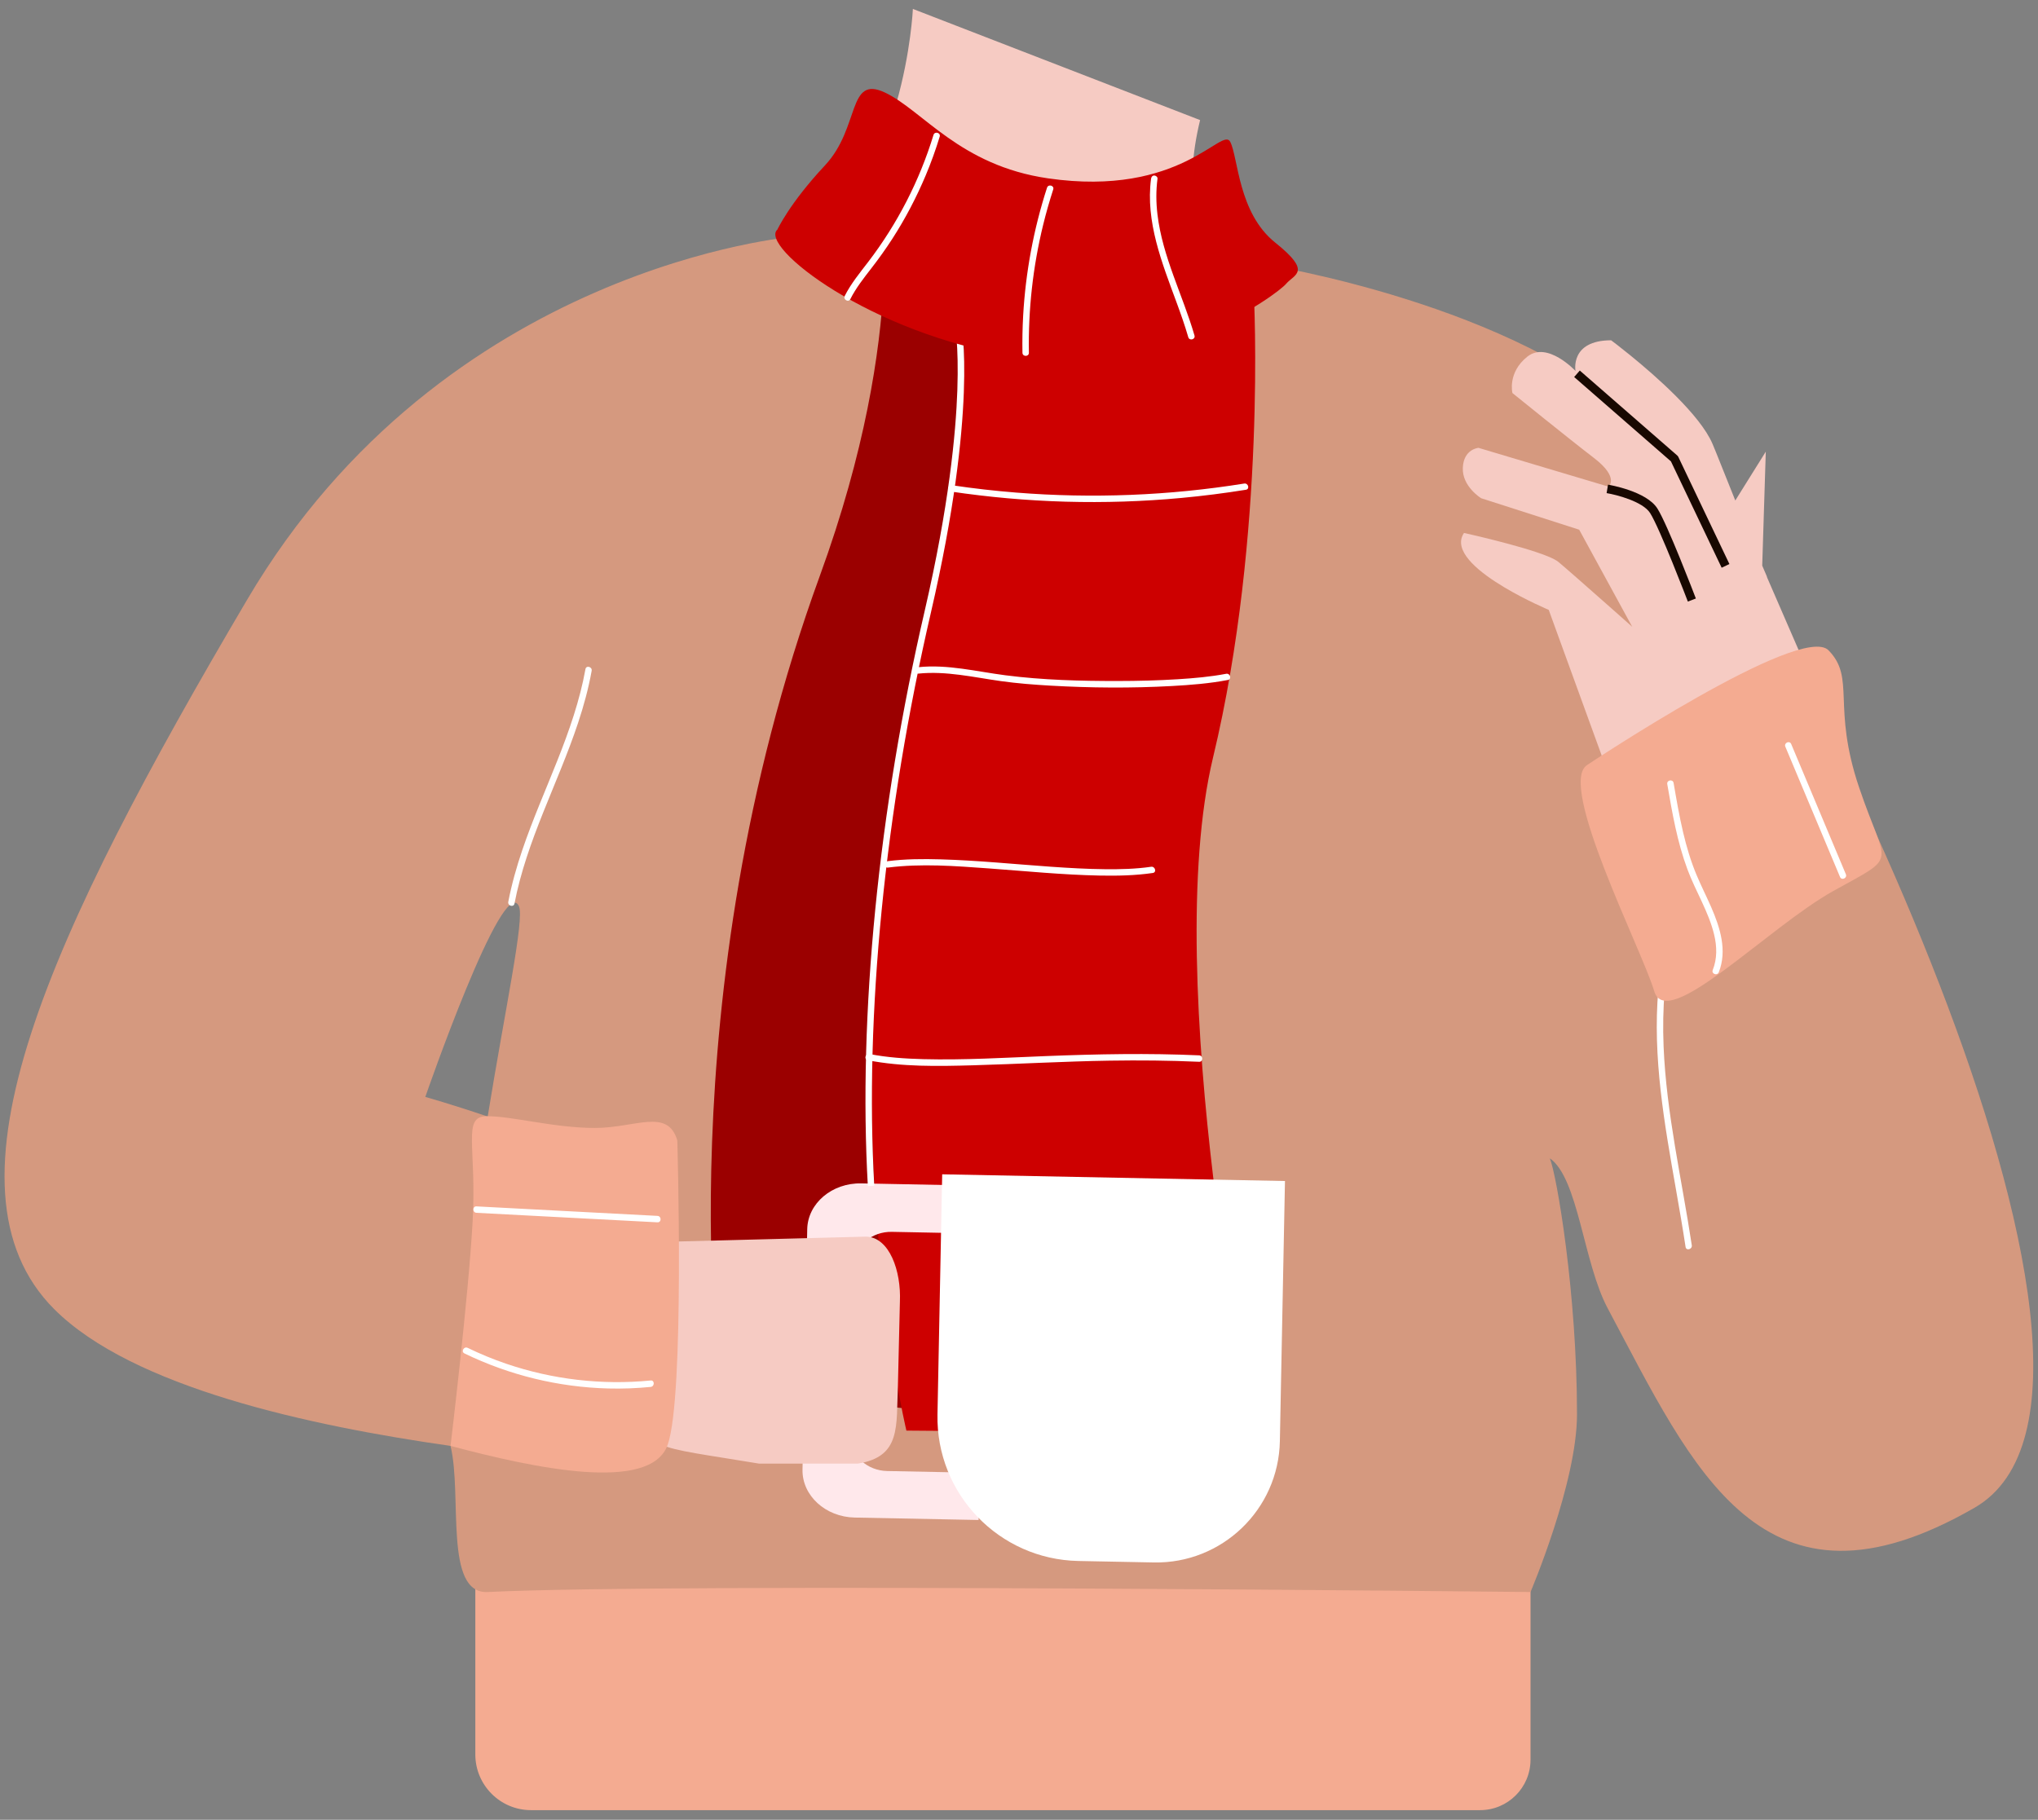
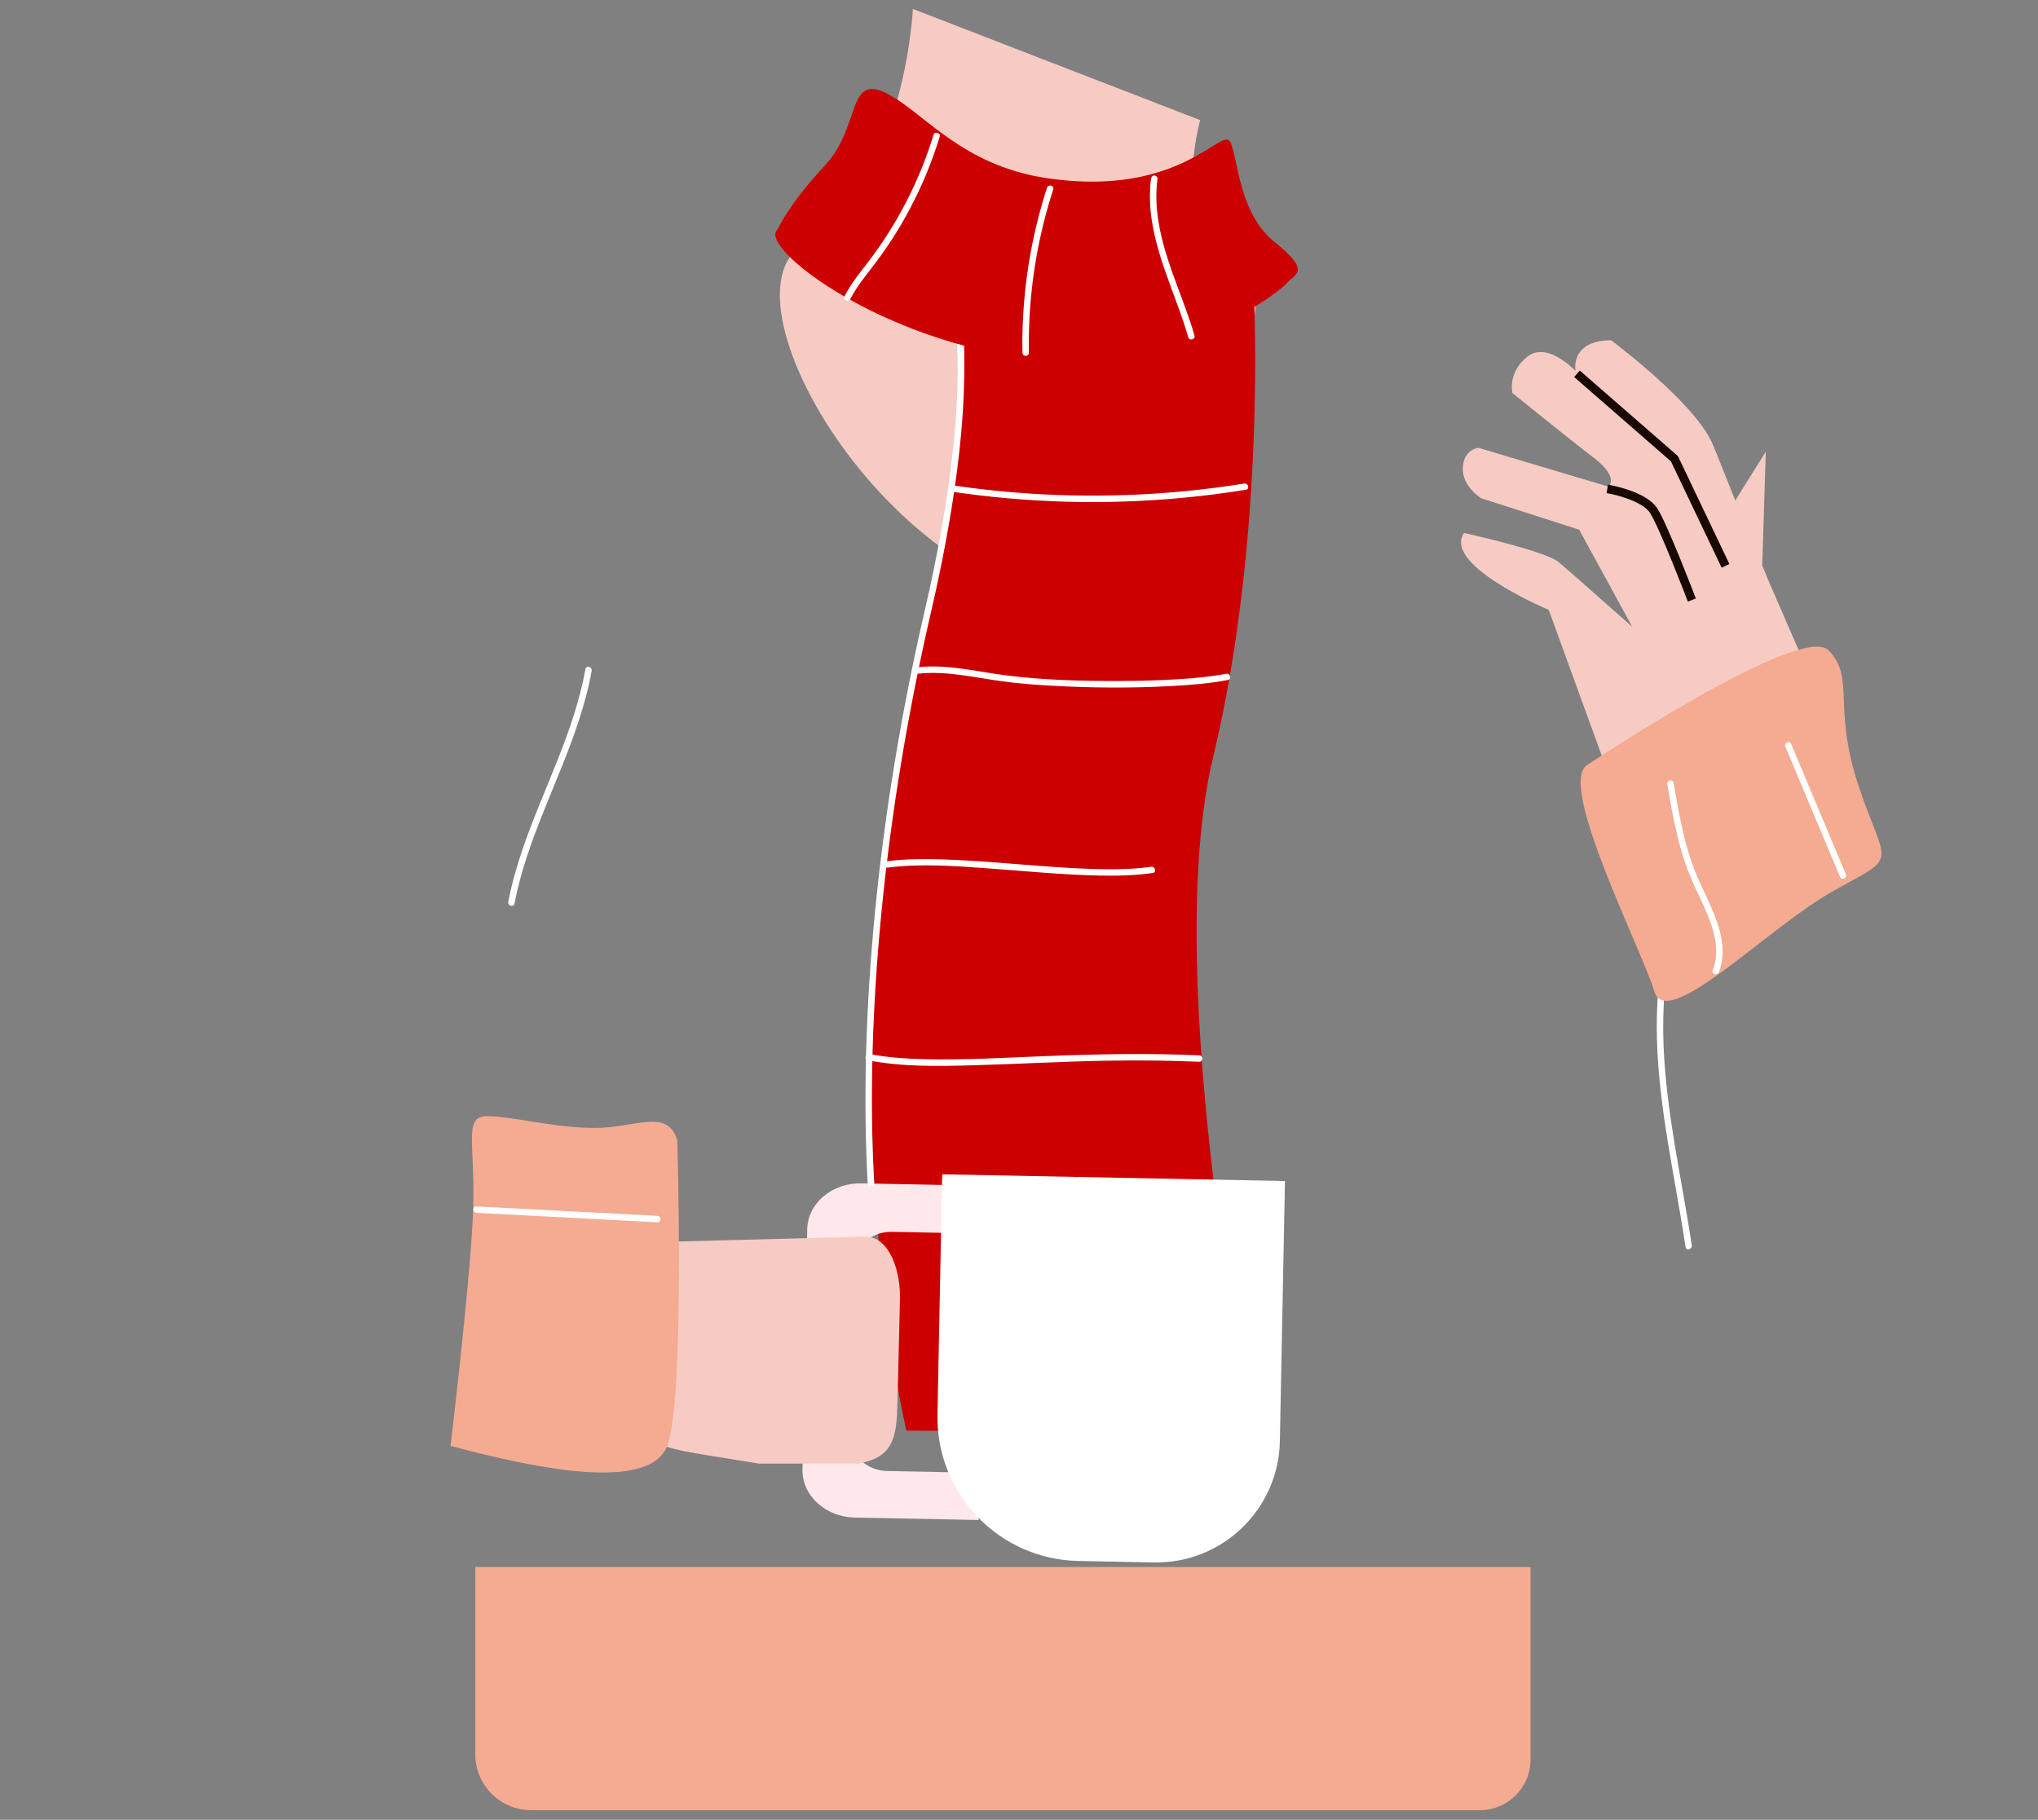
<svg xmlns="http://www.w3.org/2000/svg" xmlns:ns1="http://design.blush" viewBox="158.375 -41.167 950.25 848.667" overflow="visible" width="950.25px" height="848.667px">
  <rect x="158.375" y="-41.167" width="950.25" height="848.667" fill="#808080" stroke="none" />
  <g id="Holiday Upper Body/Holding Coffee 1" stroke="none" stroke-width="1" fill="none" fill-rule="evenodd">
    <path d="M872.004,803 L380.003,803 L380.003,715.599 C380.003,701.248 391.637,689.614 405.988,689.614 L848.475,689.614 C861.47,689.614 872.004,700.148 872.004,713.144 L872.004,803 Z" id="Fill-22" fill="#F4AB91" transform="translate(626.004, 746.307) scale(1, -1) translate(-626.004, -746.307)" />
    <path d="M584.023,-37 C584.023,-37 580.328,44.181 532.936,72.837 C489.936,98.837 581.034,249.708 679.034,240.708 C732.679,235.781 745.252,89.201 745.252,89.201 C745.252,89.201 701.936,80.837 717.936,14.837 L584.023,-37 Z" id="Fill-105" fill="#F6CBC3" ns1:color="Skin-500" />
    <g id="Upper-Body" transform="translate(160, 0)">
-       <path d="M225.77,479.545 C209.24,473.915 196.68,470.385 196.68,470.385 C196.68,470.385 232.99,365.515 240.33,381.445 C243.04,387.315 233.94,429.185 225.77,479.545 Z M588.65,82.275 L588.29,81.055 C588.29,81.055 481.81,180.985 368.74,69.185 C368.74,69.185 205.68,82.385 113.68,238.385 C21.68,394.385 -33.32,512.385 23.68,569.385 C60.16,605.865 142.365,623.693 208.445,633.133 C214.015,656.143 205.21,702.286 225.77,701.276 C314.14,696.926 712.004,701.276 712.004,701.276 C712.004,701.276 733.68,650.385 733.68,618.385 C733.68,561.995 724.19,506.599 721,499 C734.34,508.34 736.596,547.617 748,569 C788,644 820,719 919,662 C1016.594,605.809 826.23,231.905 773.68,167.385 C724.24,106.685 602.84,84.665 588.65,82.275 Z" id="Fill-52" fill="#D5997F" />
-       <path d="M408.373,42.241 C408.373,42.241 423.07,110.968 380.616,227.439 C308.437,425.468 334.296,606.753 334.296,606.753 C334.296,606.753 448.678,618.696 495.465,623.17 C495.465,623.17 471.752,408.939 506.539,307.792 C541.326,206.644 546.016,94.582 546.016,94.582 L408.373,42.241 Z" id="Fill-54" fill="#9B0000" />
      <path d="M441,57 C441,57 462.172,124.016 431,244 C378,448 421,626 421,626 C421,626 536,627 583,627 C583,627 539,416 564,312 C589,208 583,96 583,96 L441,57 Z" id="Fill-56" fill="#CD0000" />
      <path d="M454.682,645.687 L412.051,644.851 C402.69,644.667 395.237,637.817 395.399,629.562 L397,547.943 C397.162,539.682 404.878,533.129 414.239,533.313 L456.87,534.149 L454.682,645.687 Z M399.975,510.707 C386.286,510.438 374.993,520.019 374.756,532.101 L372.557,644.187 C372.32,656.268 383.23,666.284 396.918,666.552 L454.649,667.684 L457.706,511.839 L399.975,510.707 Z" id="Fill-58" fill="#FFE8EB" />
      <path d="M536.325,687.489 L501.18,686.8 C464.175,686.074 434.764,655.486 435.49,618.481 L437.687,506.475 L597.512,509.61 L595.132,630.944 C594.508,662.798 568.179,688.114 536.325,687.489" id="Fill-60" fill="#FFF" />
      <path d="M417.97,565.865 L417.04,605.025 C416.2,623.926 418.68,638.136 398.39,641.386 L352.24,641.386 C328.27,637.375 312.75,635.555 306.9,632.535 C310.36,604.216 309.97,562.655 309.23,536.145 L311.22,536.966 L311.22,537.895 L402.25,535.535 C413.11,535.845 418.6,551.565 417.97,565.865" id="Fill-62" fill="#F6CBC3" ns1:color="Skin-500" />
      <path d="M314.184,490.697 C314.184,490.697 317.68,610.129 309.68,632.649 C301.68,655.17 247.211,643.469 208.445,633.133 C208.445,633.133 216.818,563.569 218.749,528.435 C220.68,493.301 213.784,479.551 225.232,479.388 C236.68,479.225 256.68,484.856 275.68,484.856 C294.68,484.856 309.688,475.426 314.184,490.697" id="Fill-64" fill="#F4AB91" />
      <path d="M403.022,511.977 C398.508,432.282 407.926,336.993 429.539,243.662 C440.876,194.706 444.069,160.716 444.751,140.824 C445.487,119.372 443.549,109.393 443.529,109.294 L446.471,108.706 C446.8,110.352 454.284,150.107 432.462,244.339 C410.911,337.4 401.519,432.389 406.017,511.807 L403.022,511.977 Z" id="Fill-66" fill="#FFF" />
      <path d="M360.863,65.88 C360.863,65.88 366.433,53.703 383,36 C399.567,18.297 393.365,-6.333 411,2 C428.635,10.333 445.868,36.029 487,42 C549,51 568.216,17.514 572,25 C575.784,32.486 575.654,58.123 593,72 C610.346,85.877 601.874,86.631 598.009,91.233 C594.144,95.833 541.009,135.913 472.483,125.278 C403.959,114.644 352.026,73.574 360.863,65.88" id="Fill-68" fill="#CD0000" />
      <path d="M433.633,21.764 C427.12,43.09 416.797,63.181 403.253,80.896 C399.332,86.023 395.186,91.019 392.262,96.812 C391.394,98.531 393.982,100.051 394.853,98.326 C397.479,93.122 401.095,88.555 404.645,83.964 C408.096,79.504 411.383,74.926 414.441,70.188 C420.51,60.785 425.712,50.847 430.041,40.529 C432.506,34.654 434.665,28.655 436.526,22.562 C437.091,20.711 434.196,19.92 433.633,21.764" id="Fill-70" fill="#FFF" />
      <path d="M486.563,46.381 C480.321,65.687 476.575,85.786 475.439,106.045 C475.117,111.806 475.012,117.577 475.111,123.346 C475.145,125.275 478.145,125.28 478.111,123.346 C477.766,103.238 479.994,83.127 484.787,63.594 C486.143,58.067 487.705,52.593 489.456,47.178 C490.051,45.337 487.156,44.548 486.563,46.381" id="Fill-72" fill="#FFF" />
      <path d="M535.078,42.183 C532.42,62.204 540.179,81.426 546.953,99.832 C548.928,105.198 550.833,110.59 552.429,116.082 C552.967,117.932 555.863,117.145 555.322,115.285 C549.834,96.406 540.381,78.505 538.053,58.785 C537.401,53.267 537.346,47.696 538.078,42.183 C538.185,41.373 537.311,40.691 536.578,40.683 C535.68,40.674 535.184,41.383 535.078,42.183" id="Fill-74" fill="#FFF" />
      <path d="M441.504,188.034 C459.329,190.684 477.302,192.293 495.318,192.795 C513.277,193.296 531.266,192.717 549.156,191.057 C559.246,190.122 569.304,188.839 579.309,187.231 C581.21,186.926 580.403,184.034 578.511,184.339 C560.984,187.155 543.292,188.916 525.554,189.618 C507.764,190.323 489.932,189.968 472.185,188.551 C462.188,187.753 452.221,186.616 442.301,185.14 C440.413,184.86 439.598,187.75 441.504,188.034" id="Fill-76" fill="#FFF" />
      <path d="M426.564,272.976 C439.504,271.643 452.21,274.664 464.946,276.455 C472.625,277.534 480.368,278.139 488.107,278.58 C506.949,279.658 525.909,279.801 544.755,278.763 C553.494,278.283 562.292,277.592 570.899,275.947 C572.793,275.584 571.991,272.693 570.101,273.054 C562.676,274.473 555.105,275.122 547.568,275.597 C538.234,276.187 528.877,276.413 519.526,276.424 C502.127,276.447 484.558,275.984 467.283,273.768 C453.752,272.033 440.301,268.561 426.564,269.976 C424.662,270.171 424.642,273.173 426.564,272.976" id="Fill-78" fill="#FFF" />
      <path d="M412.39,363.428 C427.931,361.457 443.864,362.694 459.421,363.825 C476.641,365.078 493.856,366.822 511.128,367.155 C519.397,367.314 527.704,367.143 535.899,365.947 C537.802,365.669 536.993,362.778 535.101,363.054 C527.987,364.092 520.747,364.262 513.568,364.191 C505.212,364.107 496.864,363.627 488.53,363.045 C471.354,361.847 454.199,360.082 436.981,359.595 C428.787,359.363 420.534,359.396 412.39,360.428 C410.501,360.668 410.477,363.671 412.39,363.428" id="Fill-80" fill="#FFF" />
      <path d="M402.97,453.273 C419.001,456.41 435.622,456.093 451.872,455.641 C473.173,455.049 494.449,453.807 515.758,453.472 C529.674,453.252 543.595,453.374 557.5,454 C559.43,454.086 559.426,451.086 557.5,451 C533.739,449.93 509.96,450.408 486.203,451.335 C467.101,452.081 447.953,453.266 428.829,452.77 C420.44,452.552 412.016,451.994 403.768,450.38 C401.882,450.011 401.074,452.903 402.97,453.273" id="Fill-82" fill="#FFF" />
      <path d="M238.263,380.211 C241.069,365.594 246.125,351.556 251.631,337.767 C257.183,323.862 263.207,310.128 267.929,295.908 C270.562,287.976 272.767,279.899 274.246,271.668 C274.585,269.78 271.694,268.971 271.353,270.871 C268.723,285.512 263.773,299.581 258.307,313.375 C252.789,327.299 246.737,341.024 241.919,355.217 C239.231,363.137 236.948,371.196 235.37,379.414 C235.008,381.3 237.899,382.108 238.263,380.211" id="Fill-84" fill="#FFF" />
      <path d="M220.531,524.432 C242.46,525.584 264.389,526.737 286.318,527.889 C292.524,528.214 298.73,528.54 304.937,528.867 C306.866,528.968 306.86,525.968 304.937,525.867 C283.008,524.714 261.079,523.562 239.15,522.411 L220.531,521.432 C218.602,521.33 218.607,524.33 220.531,524.432" id="Fill-86" fill="#FFF" />
-       <path d="M214.923,590.004 C235.804,600.156 258.79,605.76 282.003,606.353 C288.596,606.522 295.193,606.272 301.756,605.626 C303.66,605.439 303.679,602.437 301.756,602.626 C279.038,604.861 255.955,602.177 234.352,594.8 C228.232,592.71 222.253,590.241 216.437,587.413 C214.708,586.572 213.185,589.158 214.923,590.004" id="Fill-88" fill="#FFF" />
      <path d="M771.598,420.371 C768.828,451.832 774.483,483.151 779.906,514.021 C781.447,522.794 782.973,531.569 784.305,540.376 C784.593,542.278 787.484,541.47 787.198,539.578 C782.534,508.733 775.338,478.142 774.053,446.875 C773.69,438.038 773.822,429.184 774.598,420.371 C774.767,418.448 771.766,418.46 771.598,420.371" id="Fill-90" fill="#FFF" />
      <path d="M840.843,270.812 C818.773,266.651 755.148,306.257 745.598,312.305 L721.621,246.346 L720.498,243.243 C720.498,243.243 710.075,238.881 699.757,232.714 C688.499,225.989 677.37,217.107 679.996,209.339 C680.216,208.677 680.539,208.024 680.978,207.379 C680.978,207.379 707.667,213.256 719.891,218.216 C722.211,219.156 724.016,220.065 725.01,220.894 C726.617,222.226 729.671,224.874 733.317,228.071 C743.87,237.305 759.413,251.129 759.413,251.129 L734.703,205.867 L689.007,191.188 C689.007,191.188 680.059,185.748 680.438,176.97 C680.822,168.185 687.758,167.69 687.758,167.69 L748.34,185.774 C748.34,185.774 749.655,184.767 749.495,182.605 C749.333,180.429 747.671,177.083 741.621,172.436 C729.574,163.194 703.572,142.129 703.572,142.129 C703.572,142.129 701.165,132.624 710.503,125.168 C719.833,117.709 732.989,131.84 732.989,131.84 C732.989,131.84 730.22,117.567 749.579,117.525 C749.579,117.525 750.562,118.249 752.241,119.544 C753.782,120.745 755.925,122.425 758.448,124.472 C770.467,134.244 791.106,152.351 796.856,165.817 C798.57,169.822 802.451,179.749 807.483,192.238 L821.701,169.464 L820.038,222.618 C820.826,224.475 821.62,226.323 822.419,228.163 L822.043,227.498 L840.843,270.812 Z" id="Fill-92" fill="#F6CBC3" ns1:color="Skin-500" />
      <path d="M738.448,315.567 C738.448,315.567 838.226,249.056 850.963,262.112 C863.7,275.167 852.405,288.154 865.213,326.067 C878.021,363.98 884.057,357.142 853.256,374.308 C822.455,391.475 775.46,440.504 769.696,421.099 C763.932,401.696 724.231,324.411 738.448,315.567" id="Fill-94" fill="#F4AB91" />
      <path d="M775.766,324.497 C778.066,337.951 780.412,351.499 785.197,364.337 C789.011,374.571 795.071,384.043 797.631,394.73 C798.951,400.241 799.075,405.896 796.964,411.228 C796.253,413.022 799.08,414.029 799.791,412.232 C803.795,402.123 800.402,391.413 796.267,381.938 C794.084,376.937 791.606,372.069 789.489,367.039 C786.756,360.545 784.75,353.777 783.138,346.926 C781.352,339.339 780.033,331.653 778.72,323.975 C778.394,322.068 775.44,322.591 775.766,324.497" id="Fill-96" fill="#FFF" />
      <path d="M830.821,307.057 C837.42,322.783 844.02,338.508 850.619,354.234 C852.519,358.759 854.418,363.286 856.317,367.811 C857.067,369.597 859.789,368.334 859.043,366.556 C852.443,350.83 845.844,335.105 839.244,319.38 C837.345,314.854 835.446,310.328 833.546,305.802 C832.797,304.017 830.075,305.28 830.821,307.057" id="Fill-98" fill="#FFF" />
-       <path d="M801.126,223.593 L777.478,173.997 L732.353,134.655 L734.982,131.642 L780.418,171.255 C780.625,171.435 780.792,171.655 780.91,171.902 L804.737,221.871 L801.126,223.593 Z" id="Fill-100" fill="#180800" />
+       <path d="M801.126,223.593 L777.478,173.997 L732.353,134.655 L734.982,131.642 L780.418,171.255 C780.625,171.435 780.792,171.655 780.91,171.902 L804.737,221.871 L801.126,223.593 " id="Fill-100" fill="#180800" />
      <path d="M785.364,239.373 C785.234,239.032 772.309,205.247 767.774,198.102 C764.312,192.655 751.954,189.539 747.484,188.799 L748.138,184.852 C748.866,184.974 766.035,187.896 771.15,195.96 C775.9,203.44 788.564,236.54 789.1,237.946 L785.364,239.373 Z" id="Fill-102" fill="#180800" />
    </g>
  </g>
</svg>